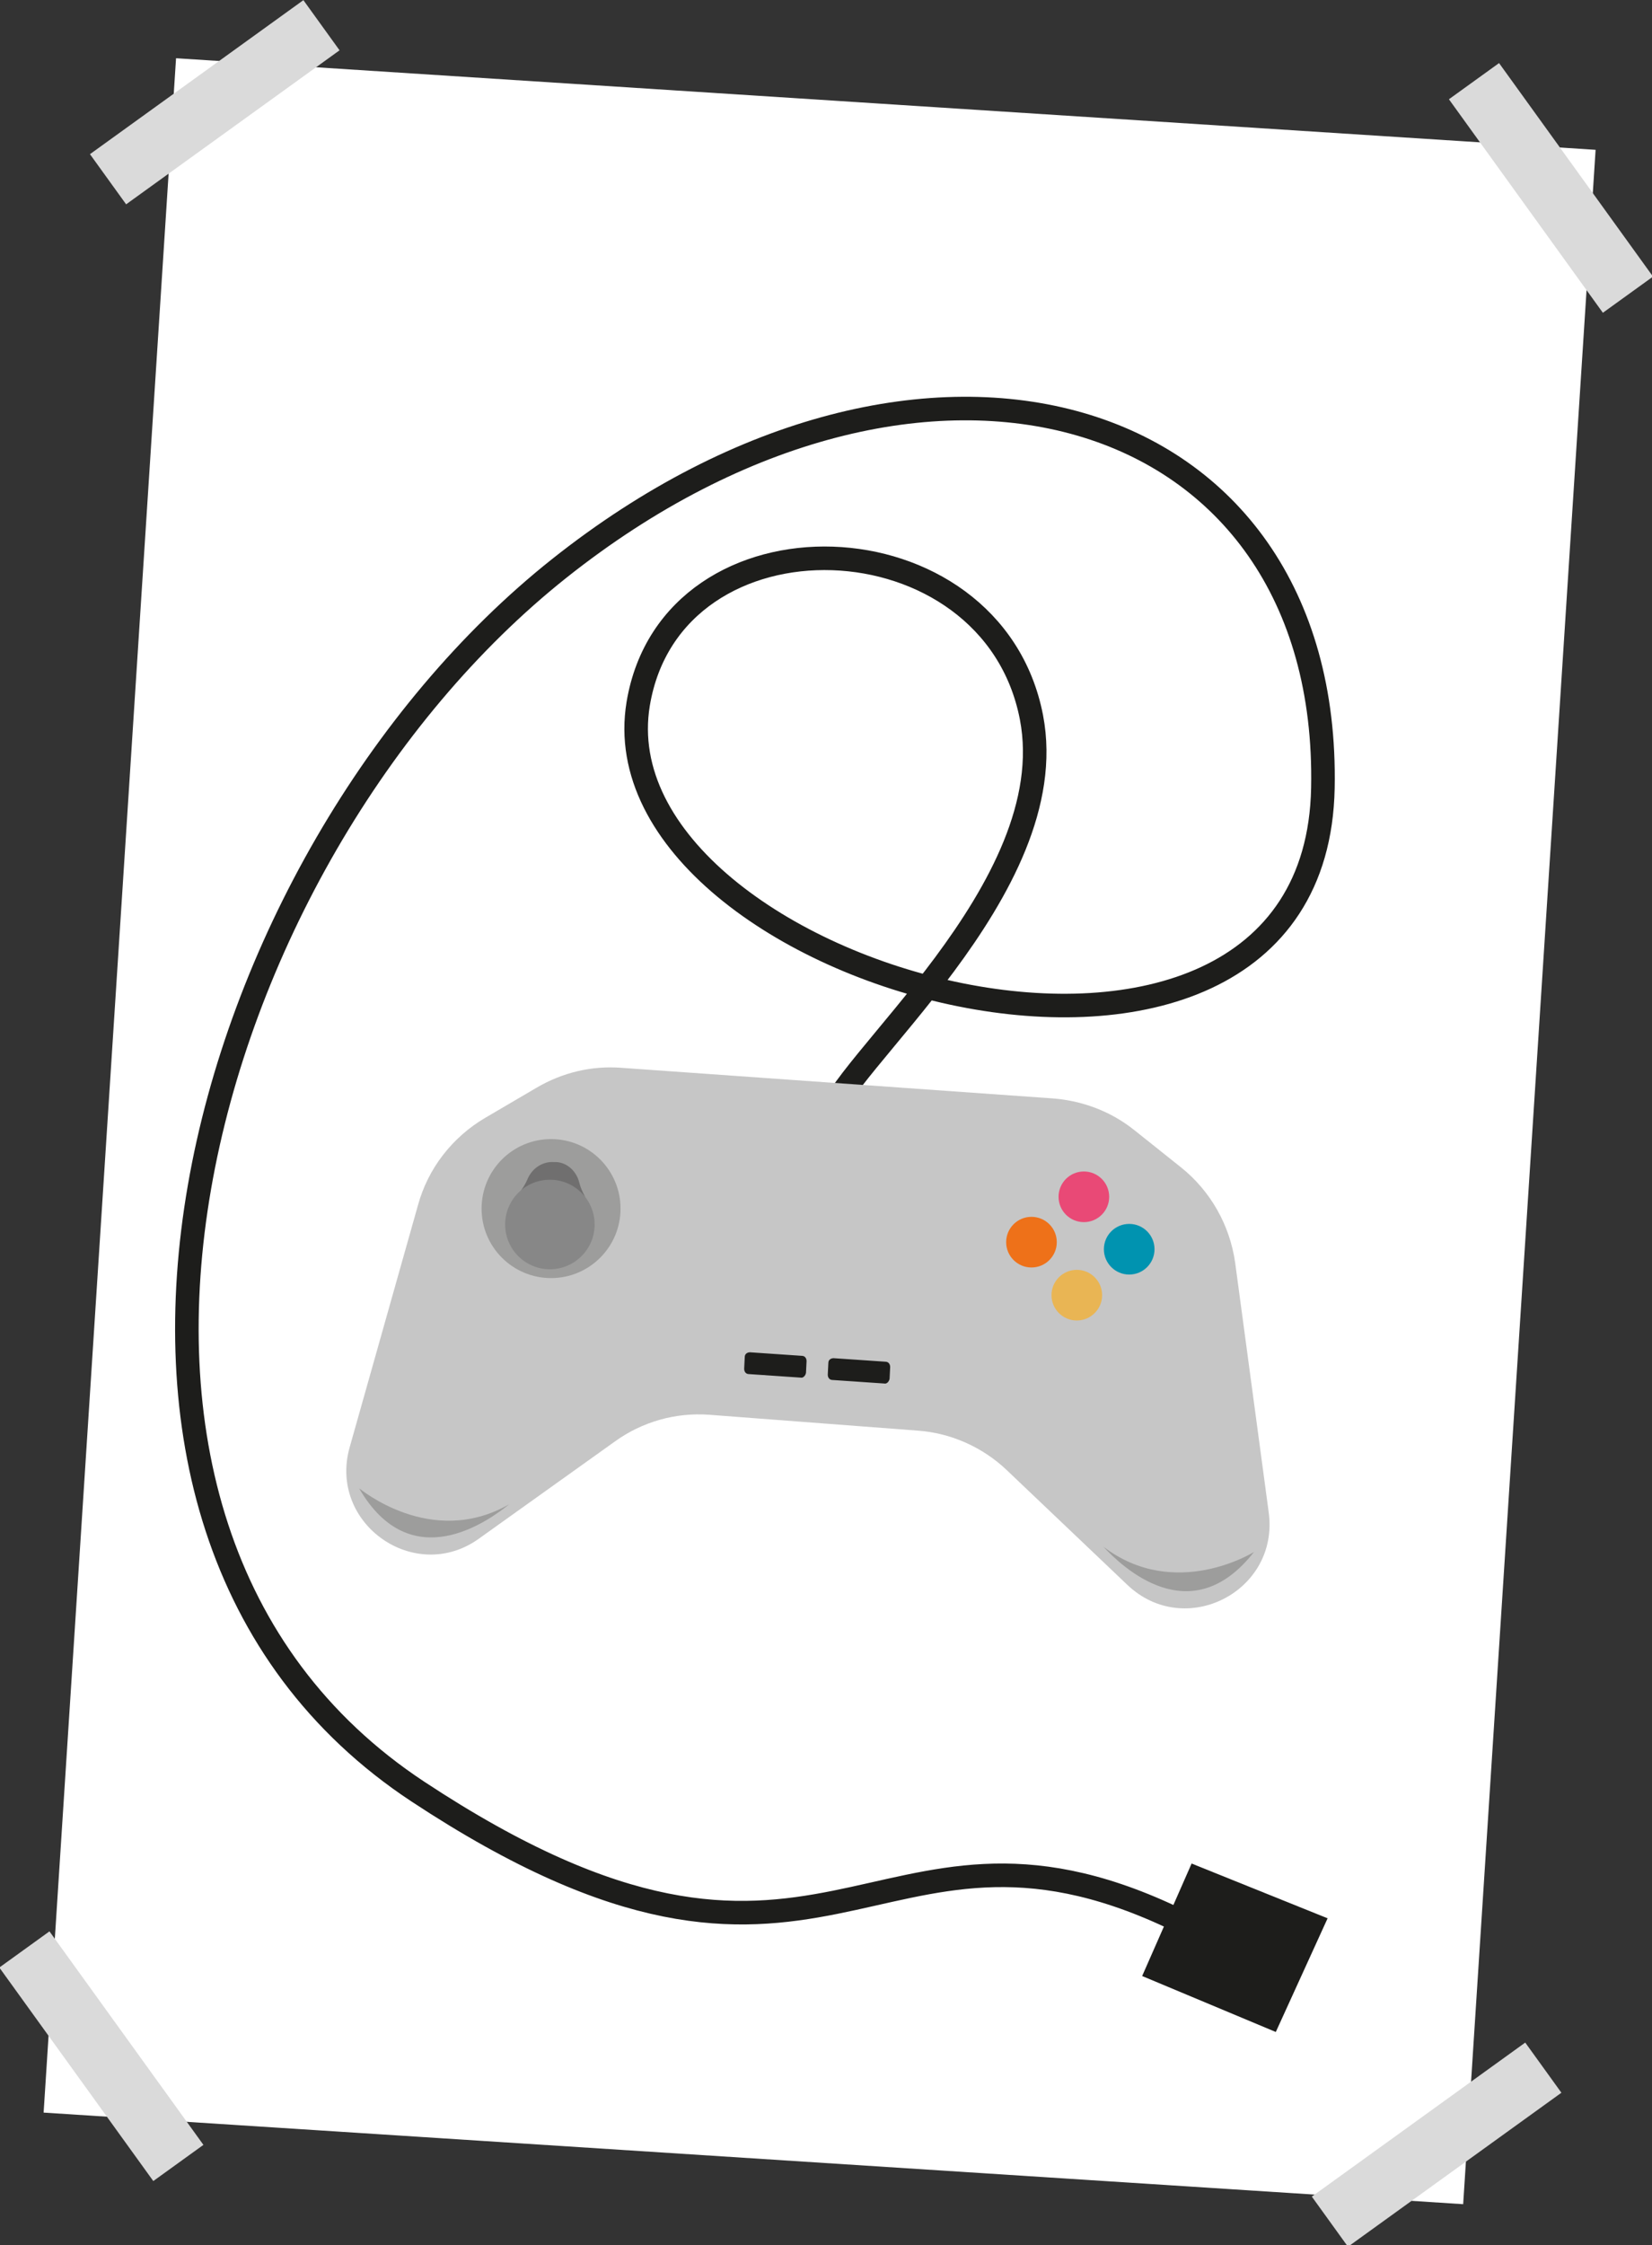
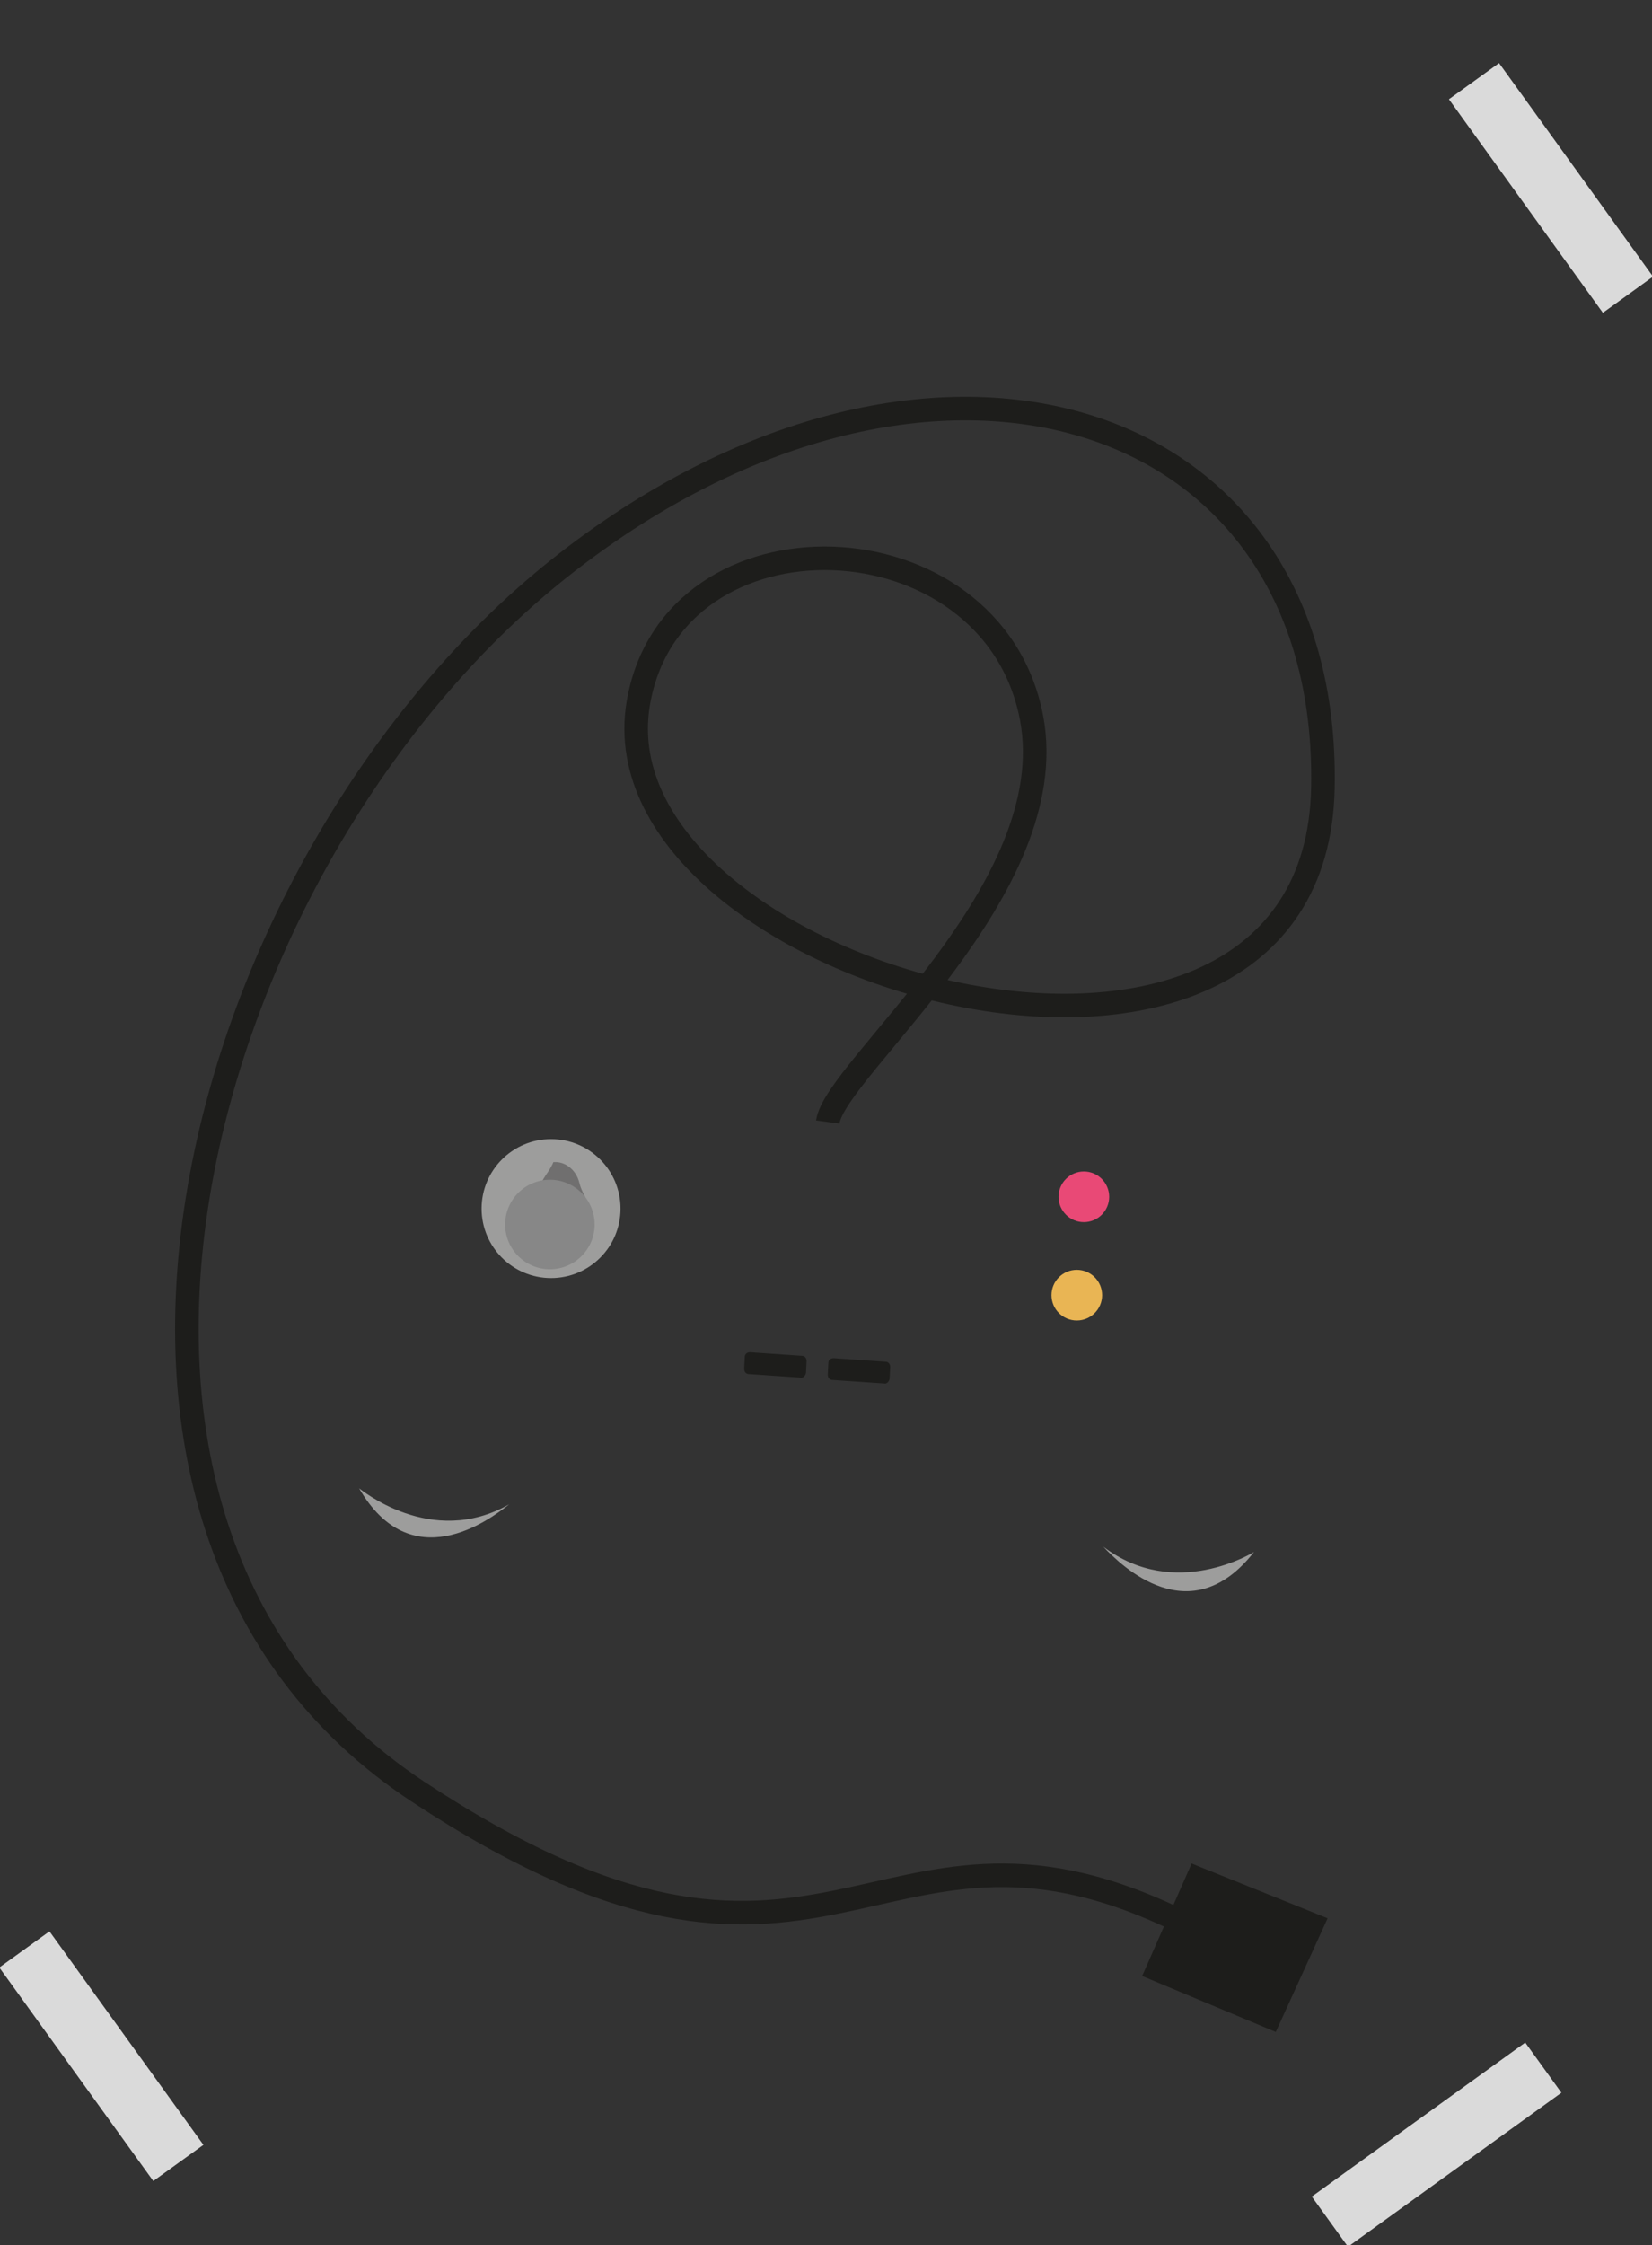
<svg xmlns="http://www.w3.org/2000/svg" version="1.1" id="Layer_1" x="0px" y="0px" viewBox="0 0 280.6 381.2" enable-background="new 0 0 280.6 381.2" xml:space="preserve">
  <rect x="0" y="0" width="280.6" height="381.2" fill="#333333" stroke="none" />
  <g>
-     <rect x="18.4" y="17.3" transform="matrix(0.998 6.436109e-02 -6.436109e-02 0.998 12.653 -8.563)" fill="#FFFFFF" width="241.6" height="349.5" />
-     <rect x="14.1" y="12.1" transform="matrix(0.811 -0.585 0.585 0.811 -3.233 24.611)" fill="#DADADA" width="44.7" height="10.5" />
    <rect x="241" y="26.7" transform="matrix(0.585 0.811 -0.811 0.585 135.29 -200.36)" fill="#DADADA" width="44.7" height="10.5" />
    <rect x="221.8" y="358.7" transform="matrix(-0.811 0.585 -0.585 -0.811 654.931 516.467)" fill="#DADADA" width="44.7" height="10.5" />
    <rect x="-5" y="344.1" transform="matrix(-0.585 -0.811 0.811 -0.585 -255.953 567.553)" fill="#DADADA" width="44.7" height="10.5" />
  </g>
  <path fill="none" stroke="#1D1D1B" stroke-width="4" stroke-miterlimit="10" d="M140.6,190.5c1.2-9,40.2-39.5,34.6-68.7  c-6.7-34.7-61.1-36.5-66.8-2.3c-7.7,46.7,115,80.3,116.3,14.3s-68-86.3-129.7-37.3s-93.3,162-24,207.7s76.9-2.7,128,21.3" />
  <g>
-     <path fill="#C6C6C6" d="M155.9,242.9c5.6,0.4,11,2.8,15.1,6.7l20.5,19.5c9.8,9.3,25.8,1.1,24-12.3l-5.7-42.4   c-0.9-6.4-4.2-12.2-9.2-16.2l-7.9-6.3c-4-3.2-8.8-5-13.8-5.4l-73.3-5.2c-5.1-0.4-10.1,0.8-14.5,3.4l-8.7,5.1   c-5.6,3.3-9.7,8.6-11.4,14.8l-11.6,41.1c-3.7,13,11.1,23.4,22,15.5l23.1-16.5c4.6-3.3,10.2-4.9,15.9-4.5L155.9,242.9z" />
    <circle fill="#E94976" cx="184.1" cy="203.2" r="4.3" />
    <circle fill="#E9B554" cx="182.9" cy="219.9" r="4.3" />
-     <circle fill="#0093B0" cx="191.8" cy="212.1" r="4.3" />
-     <circle fill="#EE7119" cx="175.2" cy="210.9" r="4.3" />
    <g>
      <path fill="#1D1D1B" d="M136,233.9l-8.8-0.6c-0.5,0-0.8-0.4-0.8-0.9l0.1-2c0-0.5,0.4-0.8,0.9-0.8l8.8,0.6c0.5,0,0.8,0.4,0.8,0.9    l-0.1,2C136.8,233.6,136.4,234,136,233.9z" />
      <path fill="#1D1D1B" d="M150.2,234.9l-8.8-0.6c-0.5,0-0.8-0.4-0.8-0.9l0.1-2c0-0.5,0.4-0.8,0.9-0.8l8.8,0.6c0.5,0,0.8,0.4,0.8,0.9    l-0.1,2C151,234.6,150.6,235,150.2,234.9z" />
    </g>
    <path fill="#9D9D9C" d="M187.4,262.6c3.1,3.3,14.8,14.7,25.6,0.9C213,263.5,199.6,271.9,187.4,262.6" />
    <path fill="#9D9D9C" d="M86.5,255.4c-3.5,2.8-16.7,12.5-25.5-2.7C61.1,252.7,73.2,263,86.5,255.4" />
    <circle fill="#9D9D9C" cx="93.6" cy="205.2" r="11.8" />
-     <path fill="#706F6F" d="M100.3,208.4c0.3-4.4-1.3-5.1-1.9-7.6c-0.5-2-2.1-3.4-3.9-3.5l-0.5,0c-1.8-0.1-3.6,1-4.4,2.9   c-1,2.4-2.6,2.9-2.9,7.2" />
+     <path fill="#706F6F" d="M100.3,208.4c0.3-4.4-1.3-5.1-1.9-7.6c-0.5-2-2.1-3.4-3.9-3.5l-0.5,0c-1,2.4-2.6,2.9-2.9,7.2" />
    <circle fill="#878787" cx="93.4" cy="207.9" r="7.6" />
  </g>
  <polygon fill="#1D1D1B" points="194,335.5 202.4,316.4 225.5,325.7 216.7,345 " />
</svg>